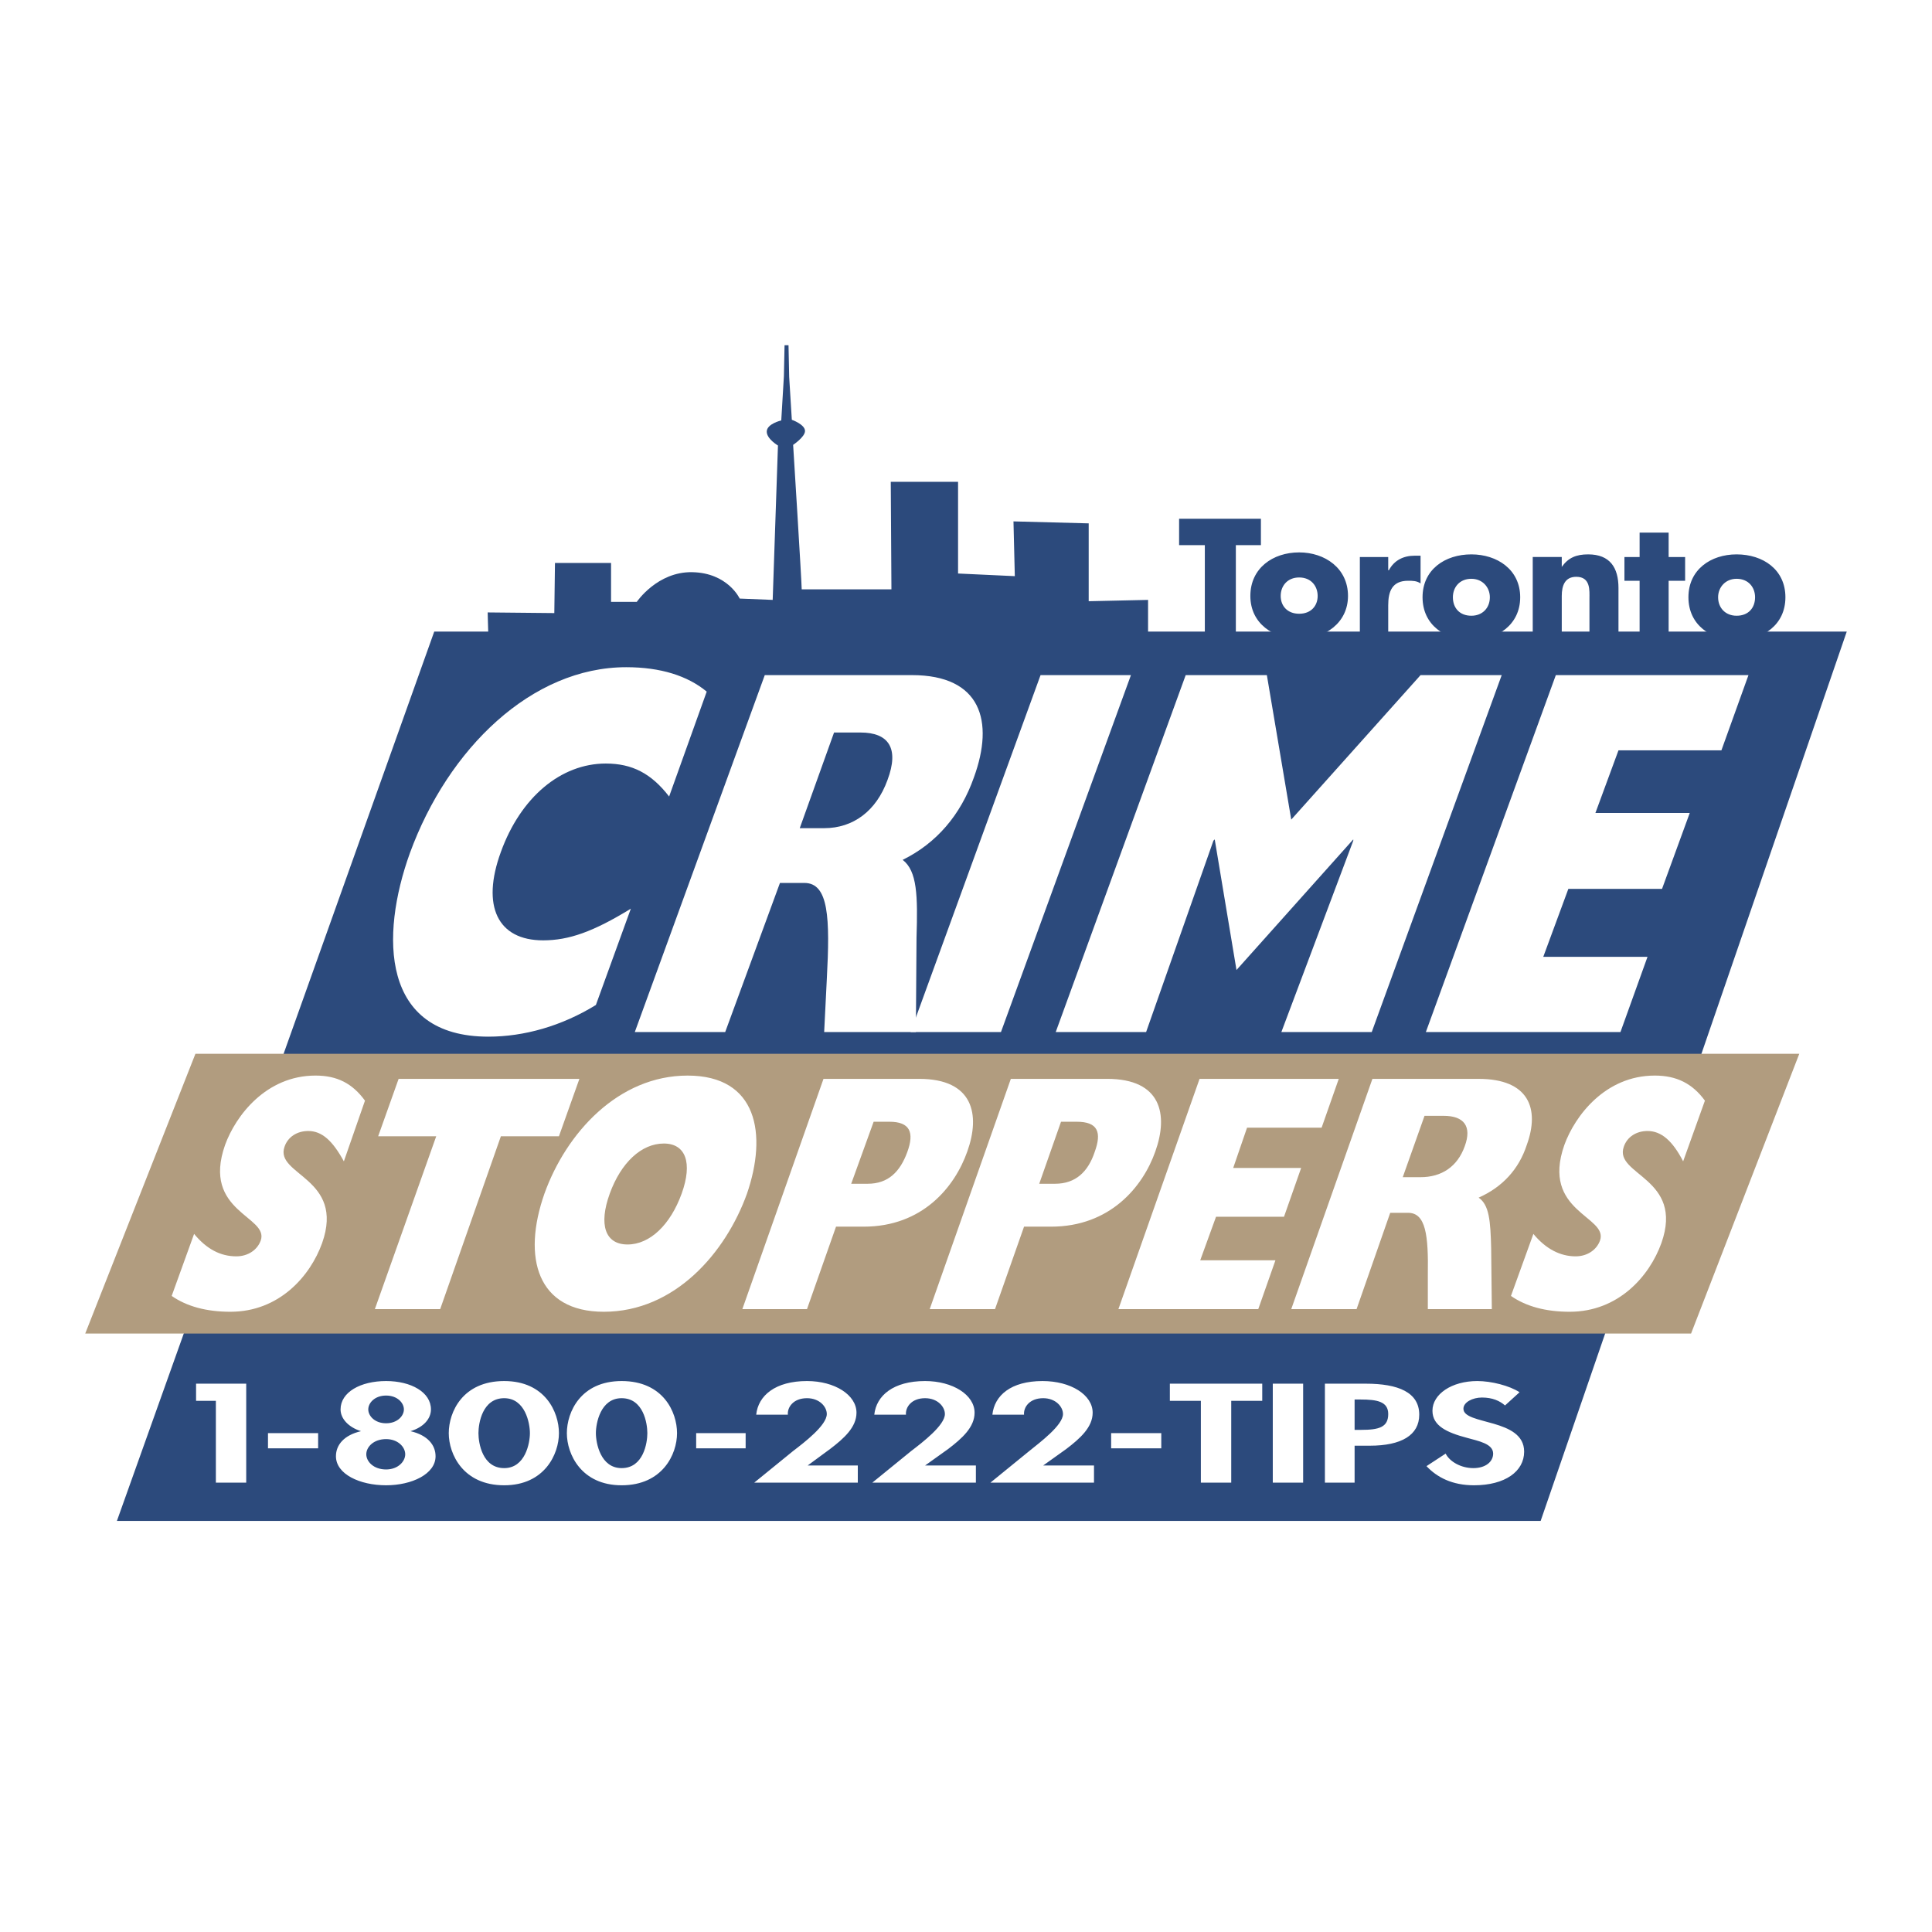
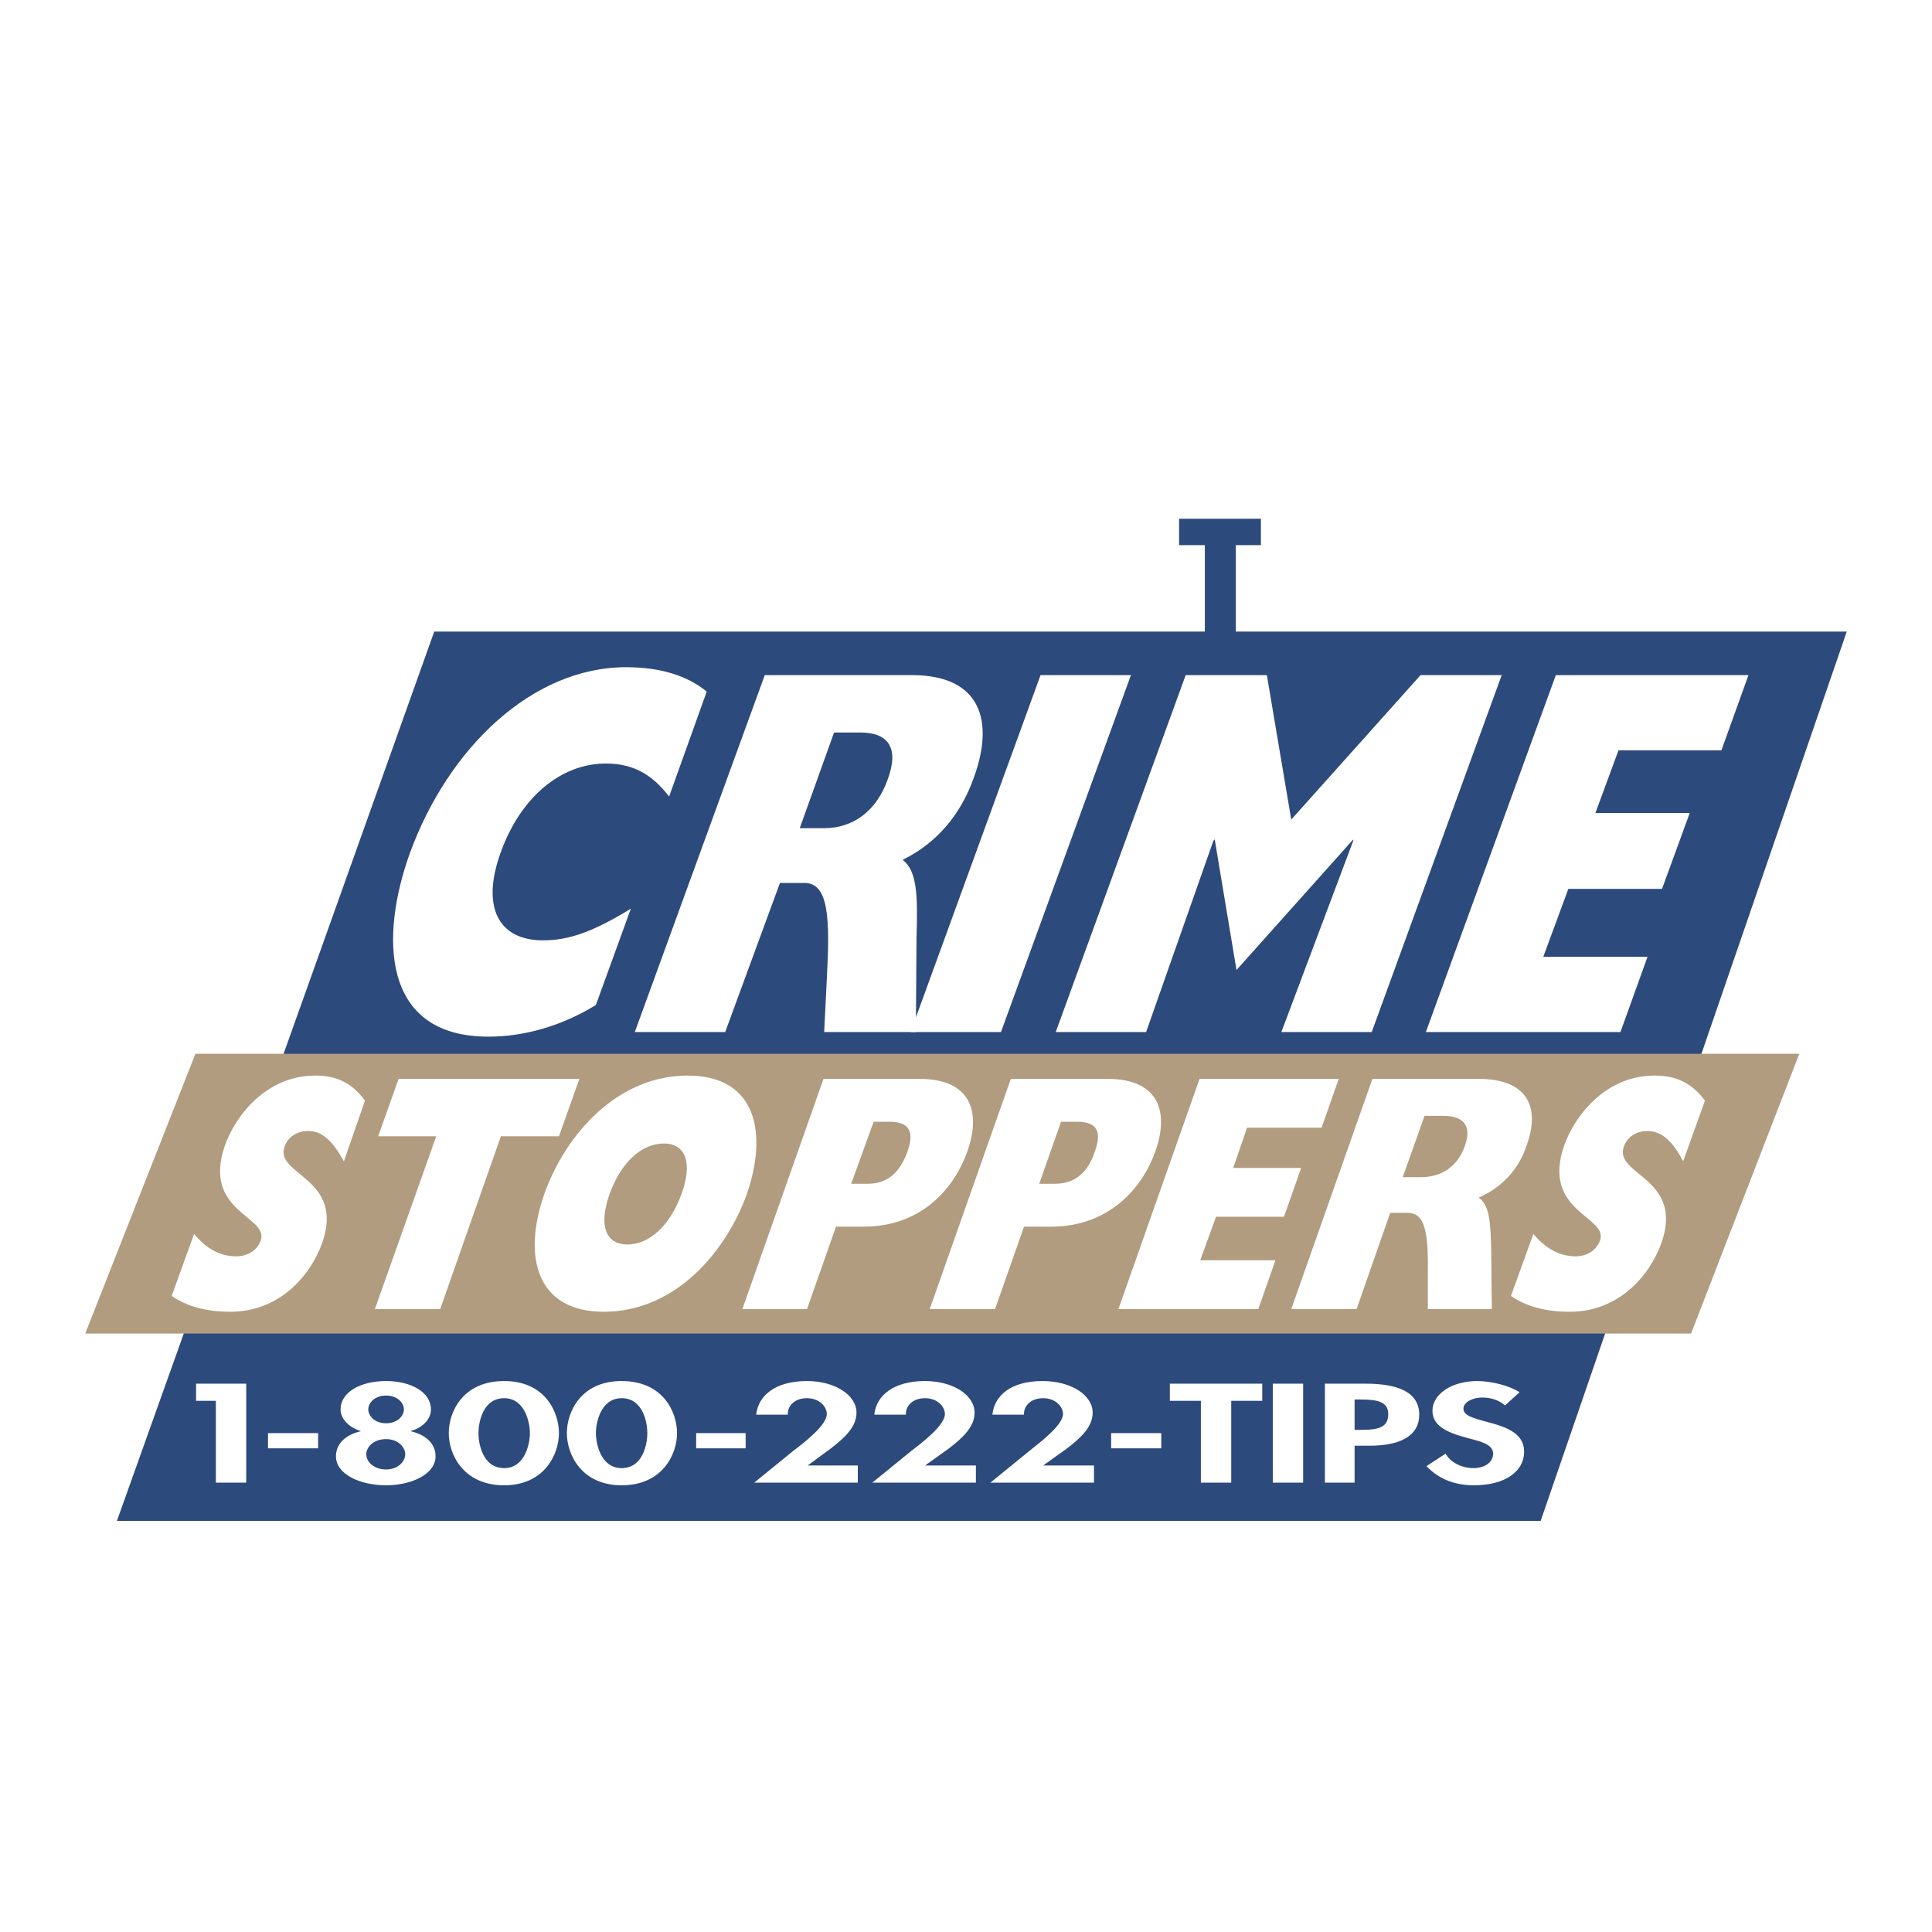
<svg xmlns="http://www.w3.org/2000/svg" width="2500" height="2500" viewBox="0 0 192.756 192.756">
  <g fill-rule="evenodd" clip-rule="evenodd">
-     <path fill="#fff" d="M0 0h192.756v192.756H0V0z" />
    <path fill="#2c4a7c" d="M153.711 151.742H11.664l31.661-88.731h140.927l-30.541 88.731z" />
-     <path d="M48.656 64.064c.131.132 0-2.304 0-2.962l6.648.066.066-5.003h5.595v3.884h2.567s2.041-3.028 5.529-2.962c3.554.065 4.739 2.633 4.739 2.633l3.291.132.526-15.402s-1.119-.658-1.119-1.383c0-.79 1.448-1.119 1.448-1.119l.263-4.41.066-3.094h.395l.066 3.16.264 4.278s1.316.461 1.316 1.119c0 .592-1.185 1.383-1.185 1.383s.855 13.691.855 14.415h8.952l-.066-10.729h6.714v9.15l5.662.263-.133-5.463 7.504.197v7.767l5.924-.131v3.62l1.316 1.119-72.142 1.58 4.939-2.108z" fill="#2c4a7c" />
    <path fill="#b19c7f" d="M168.719 133.047H8.504l10.993-27.908h160.017l-10.795 27.908z" />
    <path d="M19.365 123.107c1.251 1.516 2.633 2.238 4.213 2.238 1.185 0 2.106-.658 2.436-1.58.855-2.436-5.924-2.83-3.555-9.543 1.053-2.896 4.081-6.912 9.018-6.912 2.172 0 3.687.789 4.937 2.502l-2.106 6.055c-1.119-2.041-2.172-3.027-3.554-3.027-1.119 0-2.041.592-2.37 1.58-.987 2.83 6.056 3.094 3.752 9.609-1.185 3.291-4.278 6.846-9.149 6.846-2.369 0-4.344-.525-5.858-1.58l2.236-6.188zM37.729 113.367l2.041-5.728h18.036l-2.041 5.728h-5.792l-6.056 17.244H37.4l6.122-17.244h-5.793zM60.833 119.094c1.119-3.094 3.16-5.004 5.397-5.004 2.172 0 2.896 1.91 1.777 5.004s-3.159 5.068-5.397 5.068-2.896-1.974-1.777-5.068zm-6.516 0c-2.238 6.385-.724 11.781 5.924 11.781 7.109 0 12.177-5.924 14.284-11.781 2.04-5.926 1.053-11.783-5.924-11.783-6.912 0-12.112 5.726-14.284 11.783zM84.925 118.105l2.238-6.188h1.58c2.04 0 2.501 1.053 1.777 3.027s-1.909 3.16-3.949 3.16h-1.646v.001zm-10.861 12.506h6.45l2.896-8.227h2.765c5.858 0 9.083-3.949 10.334-7.504 1.317-3.688.592-7.242-4.805-7.242H82.16l-8.096 22.973zM103.684 118.105l2.174-6.188h1.578c2.107 0 2.502 1.053 1.777 3.027-.658 1.975-1.908 3.16-3.949 3.16h-1.58v.001zm-10.927 12.506h6.516l2.896-8.227h2.699c5.859 0 9.15-3.949 10.4-7.504 1.316-3.688.592-7.242-4.805-7.242h-9.611l-8.095 22.973zM119.68 107.639h13.888l-1.711 4.871h-7.439l-1.381 4.015h6.779l-1.711 4.871h-6.781l-1.578 4.344h7.504l-1.713 4.871h-13.953l8.096-22.972zM139.953 117.447l2.172-6.121h1.908c2.041 0 2.832 1.053 2.107 3.027-.725 2.041-2.305 3.094-4.41 3.094h-1.777zm-11.125 13.164h6.518l3.357-9.609h1.777c1.777 0 2.039 2.238 1.975 6.188v3.422h6.385l-.066-6.055c-.066-2.766-.197-4.346-1.25-5.068 2.369-1.053 4.014-2.83 4.805-5.266 1.316-3.621.197-6.584-4.805-6.584h-10.598l-8.098 22.972zM152.986 123.107c1.25 1.516 2.699 2.238 4.213 2.238 1.184 0 2.105-.658 2.436-1.58.855-2.436-5.924-2.83-3.555-9.543 1.053-2.896 4.08-6.912 9.018-6.912 2.172 0 3.752.789 5.002 2.502l-2.172 6.055c-1.053-2.041-2.172-3.027-3.555-3.027-1.119 0-2.041.592-2.369 1.58-.988 2.83 6.055 3.094 3.752 9.609-1.186 3.291-4.279 6.846-9.15 6.846-2.369 0-4.344-.525-5.857-1.58l2.237-6.188zM59.451 100.268c-3.423 2.107-7.175 3.16-10.729 3.16-10.729 0-10.795-10.072-7.833-18.299 3.817-10.466 12.177-18.562 21.59-18.562 3.423 0 6.122.855 8.03 2.436l-3.751 10.466c-1.777-2.304-3.686-3.291-6.319-3.291-4.476 0-8.491 3.357-10.466 8.82-1.975 5.397-.329 8.82 4.213 8.82 2.567 0 5.002-.855 8.754-3.16l-3.489 9.61zM79.791 82.627l3.423-9.544h2.633c2.83 0 3.884 1.58 2.699 4.739-1.119 3.094-3.423 4.805-6.319 4.805h-2.436zm-16.456 20.34h9.018l5.463-14.876h2.436c2.435 0 2.567 3.488 2.238 9.611l-.263 5.266h9.149l.065-9.414c.132-4.212.066-6.648-1.382-7.767 3.357-1.646 5.792-4.477 7.109-8.229 2.041-5.595.725-10.202-6.188-10.202H76.302l-12.967 35.611z" fill="#fff" />
    <path fill="#fff" d="M103.816 67.356h9.018l-12.967 35.611h-9.018l12.967-35.611zM114.348 102.967h-9.018l12.967-35.611h8.098l2.433 14.415 12.902-14.415h8.096l-12.967 35.611h-9.017l7.174-19.09v-.131l-11.651 13.033-2.172-13.033-.131.131-6.714 19.09zM155.225 67.356h19.22l-2.699 7.504h-10.269l-2.303 6.253h9.412l-2.764 7.57h-9.347l-2.502 6.779h10.4l-2.699 7.505h-19.416l12.967-35.611zM19.562 139.762v-1.711h5.003v9.873h-3.028v-8.162h-1.975zM26.737 142.986h5.003v1.514h-5.003v-1.514zM38.52 143.58c1.185 0 1.909.789 1.909 1.514 0 .723-.724 1.514-1.909 1.514-1.25 0-1.975-.791-1.975-1.514-.001-.725.724-1.514 1.975-1.514zm-2.502-.791c-1.711.395-2.501 1.383-2.501 2.502 0 1.777 2.369 2.896 5.002 2.896 2.567 0 4.937-1.119 4.937-2.896 0-1.119-.79-2.107-2.501-2.502 1.317-.395 2.041-1.25 2.041-2.172 0-1.711-1.975-2.83-4.476-2.83-2.567 0-4.542 1.119-4.542 2.83 0 .922.79 1.778 2.04 2.172zm2.502-3.555c1.119 0 1.777.725 1.777 1.383S39.638 142 38.52 142c-1.119 0-1.777-.725-1.777-1.383s.657-1.383 1.777-1.383zM50.302 139.498c2.106 0 2.567 2.502 2.567 3.488 0 .988-.46 3.488-2.567 3.488-2.172 0-2.567-2.5-2.567-3.488 0-.986.394-3.488 2.567-3.488zm0-1.711c-4.147 0-5.529 3.094-5.529 5.199 0 2.107 1.448 5.201 5.529 5.201 4.015 0 5.463-3.094 5.463-5.201 0-2.105-1.382-5.199-5.463-5.199zM62.019 139.498c2.172 0 2.567 2.502 2.567 3.488 0 .988-.395 3.488-2.567 3.488-2.106 0-2.567-2.5-2.567-3.488-.001-.986.46-3.488 2.567-3.488zm0-1.711c-4.081 0-5.463 3.094-5.463 5.199 0 2.107 1.448 5.201 5.463 5.201 4.081 0 5.529-3.094 5.529-5.201-.001-2.105-1.382-5.199-5.529-5.199zM69.457 142.986h4.936v1.514h-4.936v-1.514zM85.583 146.213v1.711H75.249l3.884-3.16c1.119-.855 3.357-2.566 3.357-3.686 0-.725-.724-1.58-1.975-1.58-1.382 0-1.975.922-1.909 1.646h-3.159c.197-1.91 1.909-3.357 5.068-3.357 2.765 0 4.937 1.383 4.937 3.16 0 1.447-1.25 2.566-2.633 3.619l-2.238 1.646h5.002v.001zM97.365 146.213v1.711H87.031l3.884-3.16c1.119-.855 3.357-2.566 3.357-3.686 0-.725-.724-1.58-1.975-1.58-1.382 0-1.975.922-1.909 1.646h-3.16c.197-1.91 1.909-3.357 5.068-3.357 2.765 0 4.938 1.383 4.938 3.16 0 1.447-1.251 2.566-2.634 3.619l-2.304 1.646h5.069v.001zM109.148 146.213v1.711H98.814l3.883-3.16c1.053-.855 3.357-2.566 3.357-3.686 0-.725-.725-1.58-1.975-1.58-1.383 0-1.975.922-1.91 1.646h-3.158c.197-1.91 1.842-3.357 5.002-3.357 2.83 0 5.002 1.383 5.002 3.16 0 1.447-1.25 2.566-2.633 3.619l-2.303 1.646h5.069v.001zM110.859 142.986h5.002v1.514h-5.002v-1.514zM122.84 147.924h-3.029v-8.162h-3.094v-1.711h9.217v1.711h-3.094v8.162zM126.986 138.051h3.028v9.873h-3.028v-9.873zM135.148 139.629h.592c1.646 0 2.764.199 2.764 1.449 0 1.316-.92 1.58-2.697 1.58h-.658v-3.029h-.001zm0 4.609h1.514c3.16 0 4.936-1.055 4.936-3.094 0-2.238-2.105-3.094-5.33-3.094h-4.082v9.873h2.963v-3.685h-.001zM150.156 140.223c-.527-.461-1.252-.791-2.305-.791-.922 0-1.844.461-1.844 1.119 0 1.646 6.057.922 6.057 4.279 0 1.975-1.908 3.357-5.002 3.357-2.172 0-3.688-.791-4.74-1.91l1.91-1.25c.395.789 1.514 1.447 2.764 1.447s1.975-.658 1.975-1.447c0-.988-1.447-1.25-2.633-1.58-1.975-.525-3.422-1.184-3.422-2.699 0-1.645 1.908-2.961 4.475-2.961 1.383 0 3.227.461 4.213 1.119l-1.448 1.317z" />
    <path fill="#2c4a7c" d="M123.301 63.604h-3.094v-9.215h-2.568v-2.634h8.162v2.634h-2.5v9.215z" />
-     <path d="M129.619 57.614c1.186 0 1.844.856 1.844 1.843s-.658 1.777-1.844 1.777-1.844-.79-1.844-1.777.659-1.843 1.844-1.843zm0-2.501c-2.633 0-4.871 1.58-4.871 4.344s2.305 4.278 4.871 4.278 4.871-1.58 4.871-4.278c0-2.765-2.304-4.344-4.871-4.344zM138.504 56.89h.066c.527-.988 1.449-1.448 2.568-1.448h.592v2.765c-.395-.264-.789-.264-1.25-.264-1.58 0-1.977 1.053-1.977 2.436v3.226h-2.83v-8.031h2.83v1.316h.001zM146.799 57.746c1.119 0 1.844.855 1.844 1.843 0 1.054-.725 1.843-1.844 1.843-1.186 0-1.844-.79-1.844-1.843 0-.988.658-1.843 1.844-1.843zm0-2.436c-2.633 0-4.871 1.514-4.871 4.278s2.238 4.279 4.871 4.279c2.566 0 4.871-1.514 4.871-4.279s-2.305-4.278-4.871-4.278zM155.816 56.561c.658-.922 1.447-1.251 2.633-1.251 2.172 0 3.027 1.316 3.027 3.357v4.937h-2.896V59.72c0-.79.133-2.172-1.316-2.172-1.119 0-1.447.855-1.447 1.909v4.147h-2.896v-8.031h2.896v.988h-.001zM166.48 63.604h-2.896v-5.661h-1.514v-2.37h1.514v-2.435h2.896v2.435h1.645v2.37h-1.645v5.661zM173.26 57.746c1.186 0 1.844.855 1.844 1.843 0 1.054-.658 1.843-1.844 1.843-1.119 0-1.844-.79-1.844-1.843 0-.988.725-1.843 1.844-1.843zm0-2.436c-2.566 0-4.805 1.514-4.805 4.278s2.238 4.279 4.805 4.279c2.633 0 4.871-1.514 4.871-4.279s-2.238-4.278-4.871-4.278z" fill="#2c4a7c" />
  </g>
</svg>